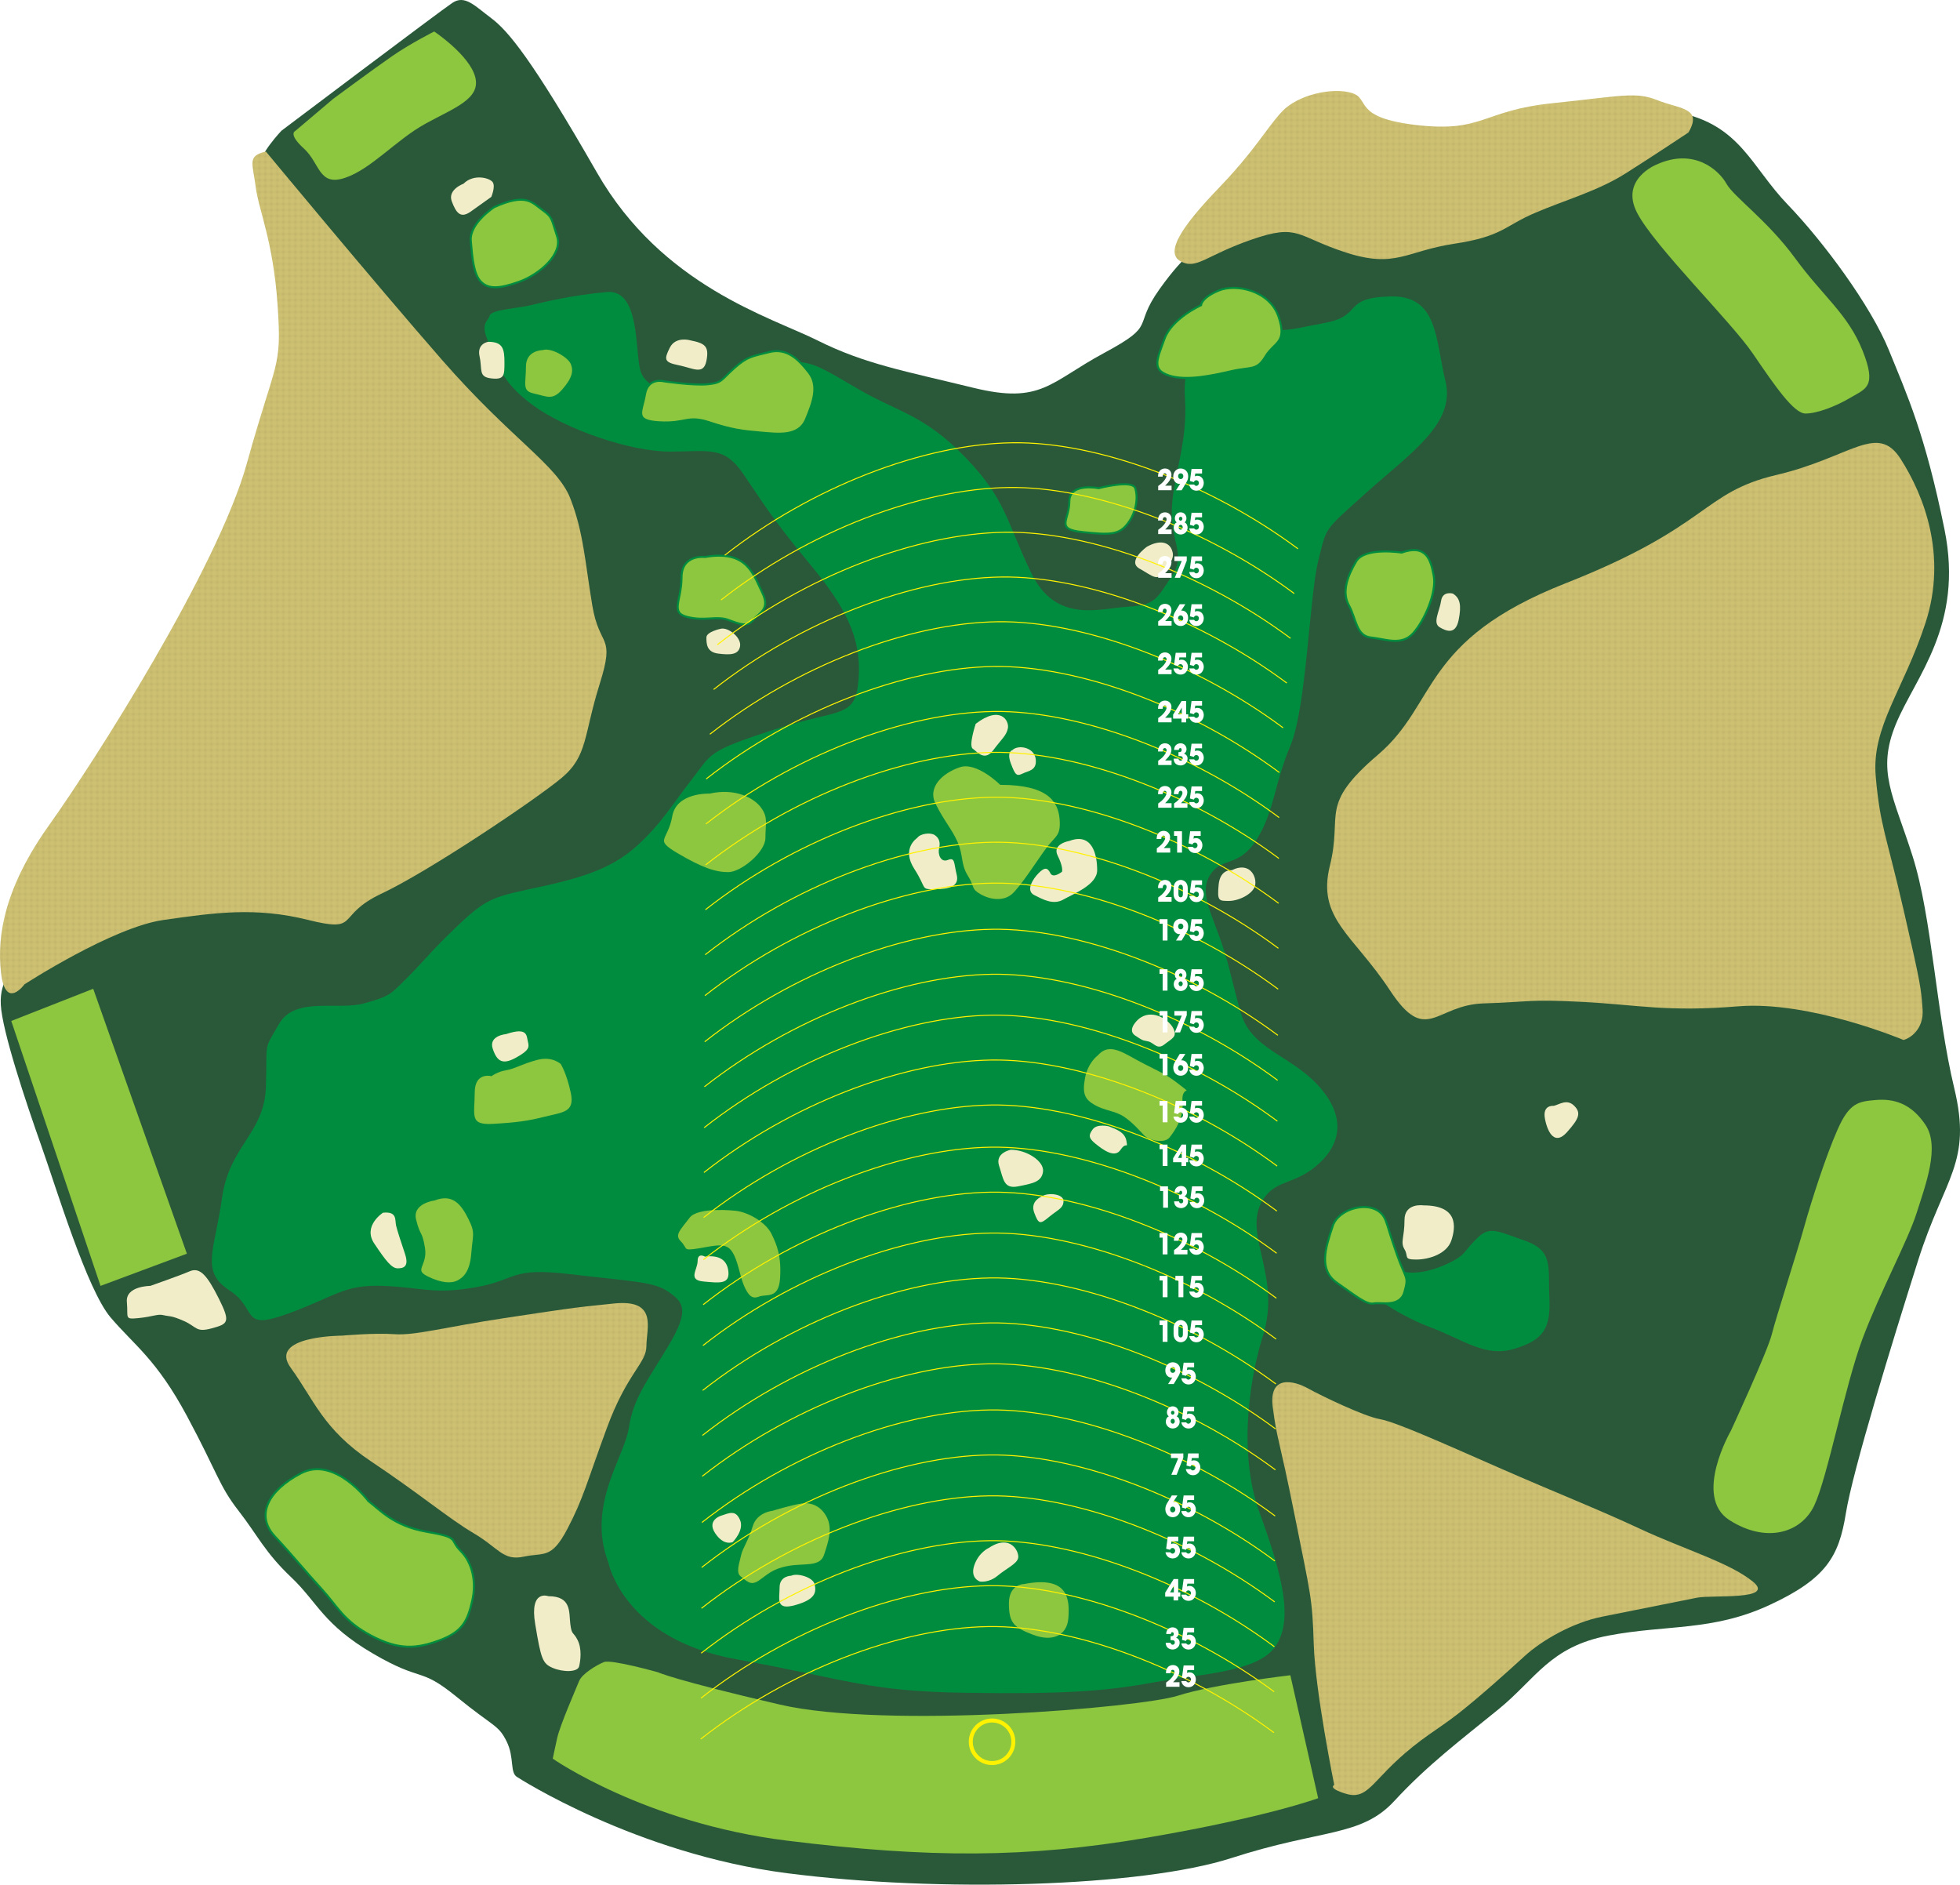
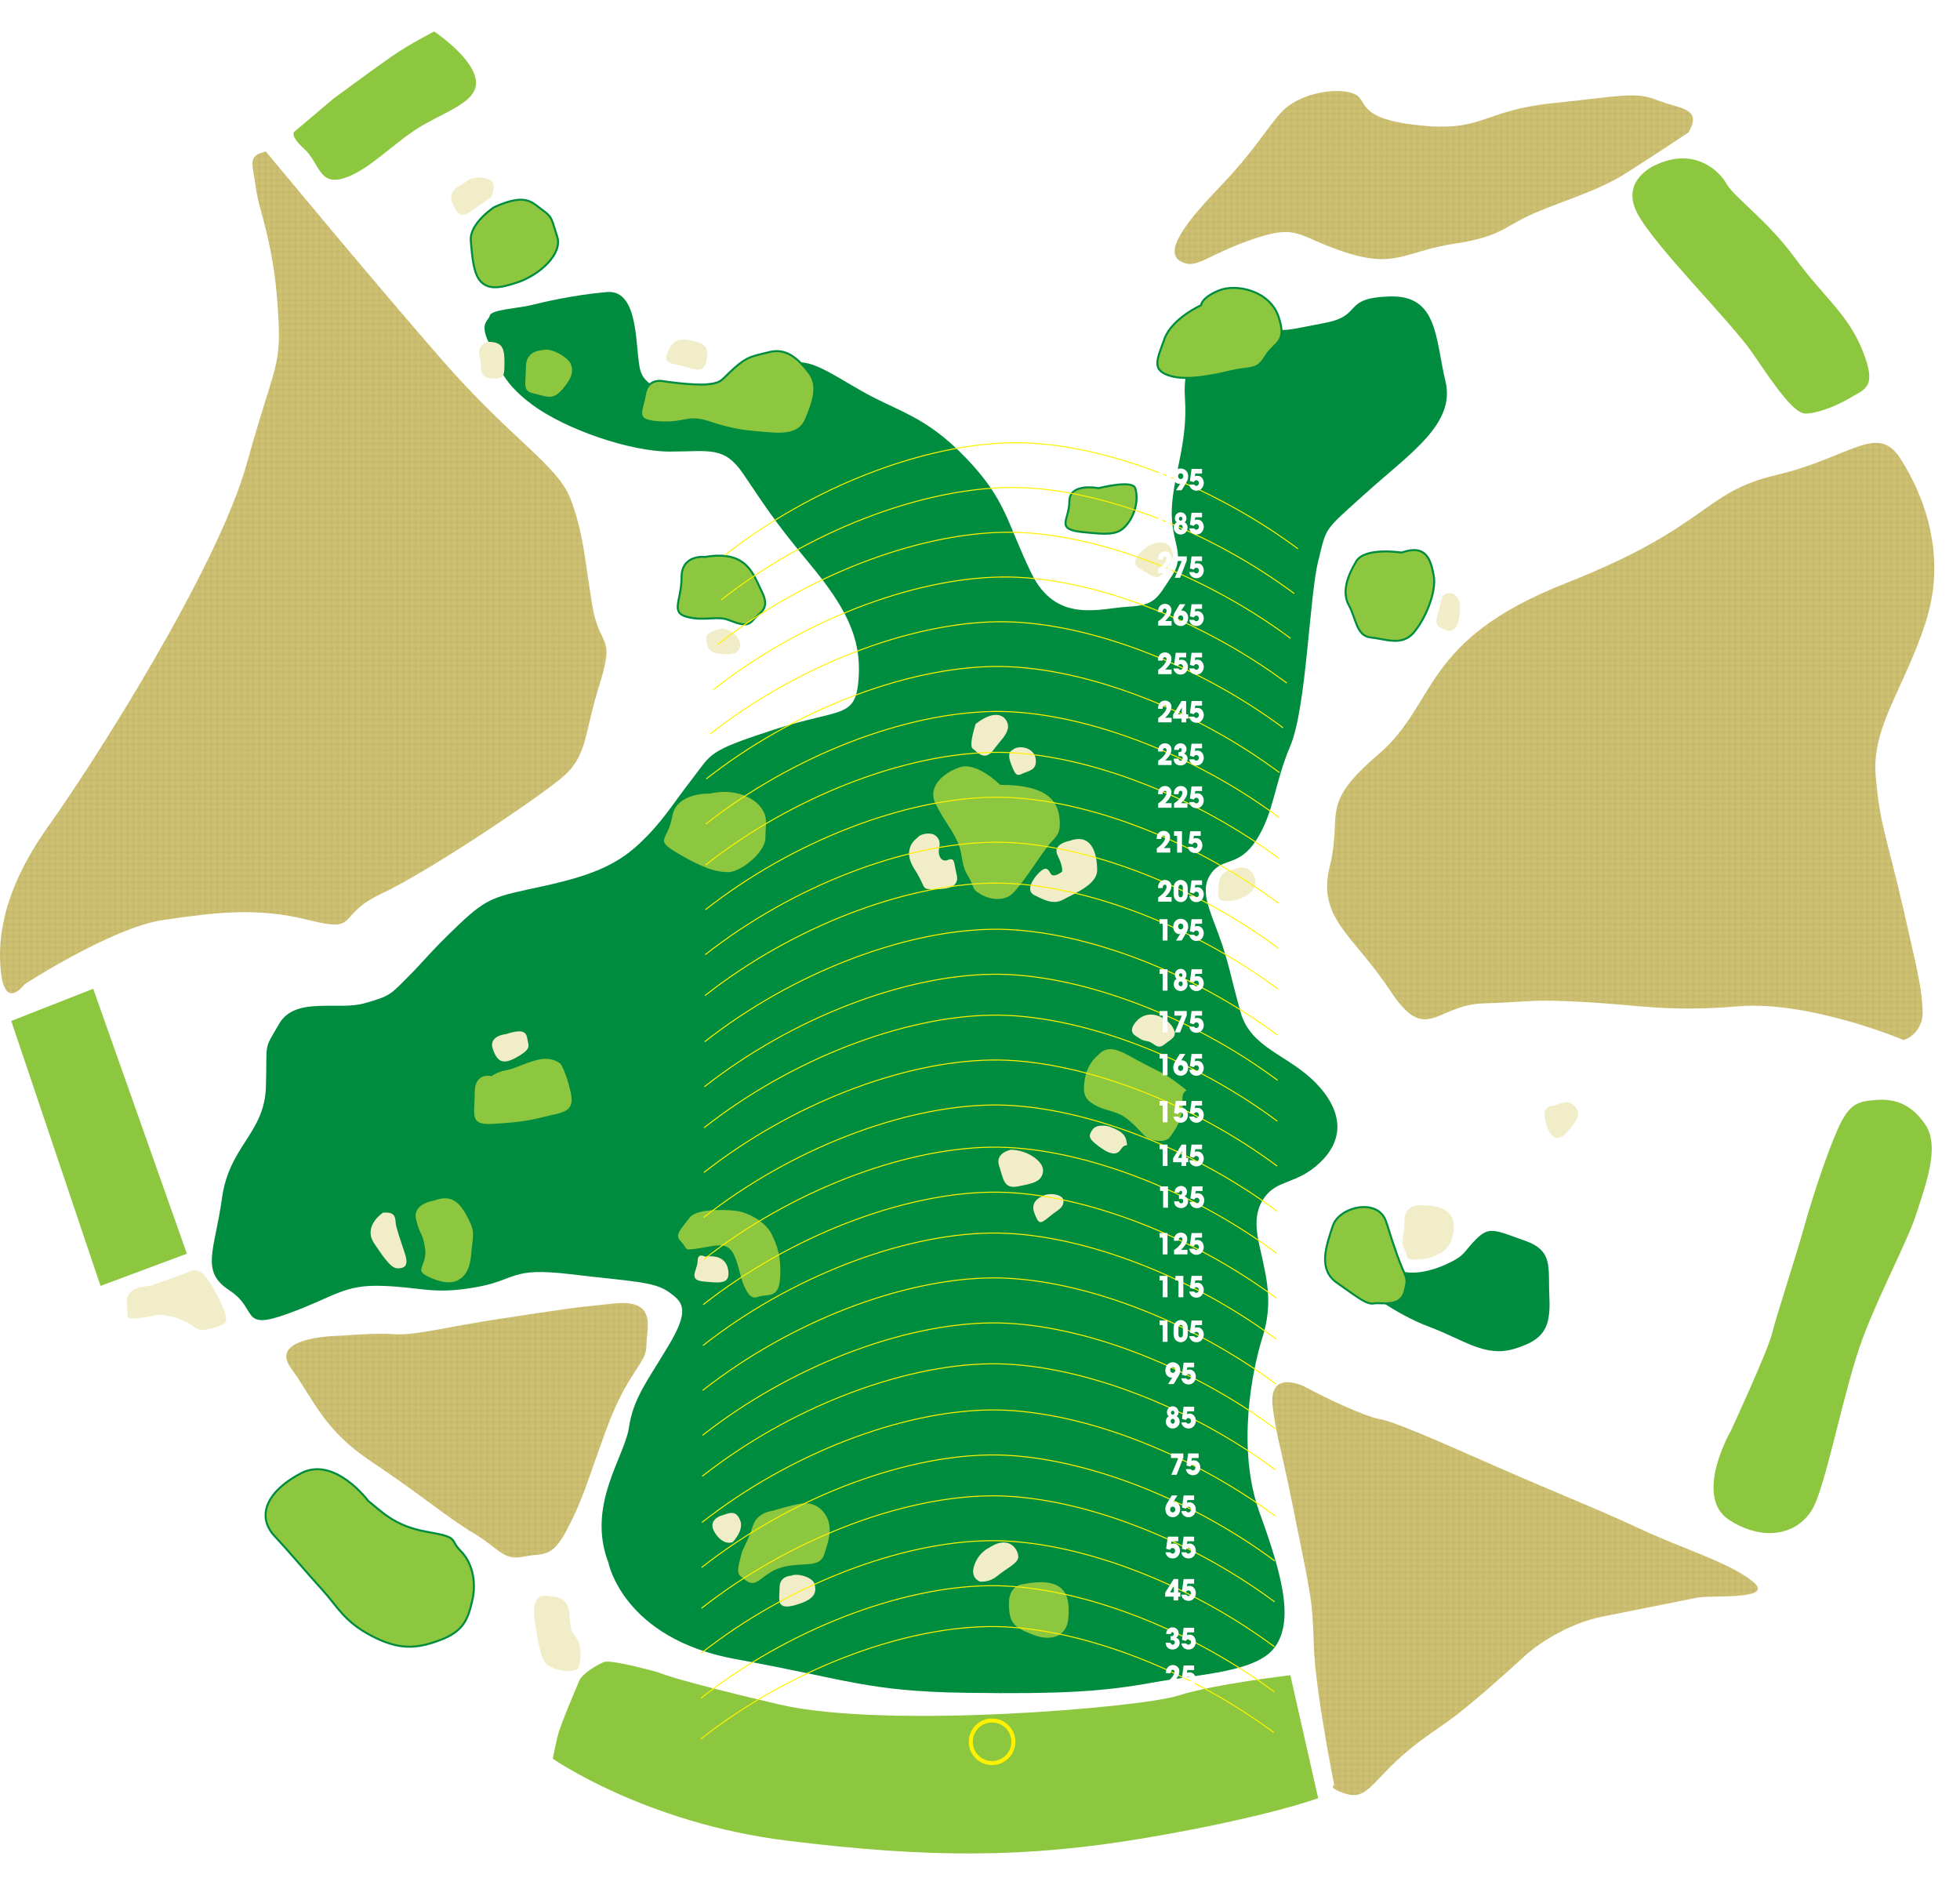
<svg xmlns="http://www.w3.org/2000/svg" xmlns:xlink="http://www.w3.org/1999/xlink" version="1.1" x="0px" y="0px" width="980.009px" height="942.204px" viewBox="0 0 980.009 942.204" style="enable-background:new 0 0 980.009 942.204;" xml:space="preserve">
  <style type="text/css">
	.st0{fill:none;}
	.st1{clip-path:url(#SVGID_2_);fill:none;stroke:#C1B56C;stroke-width:2;stroke-dasharray:2,1;}
	.st2{fill:#2A593A;}
	.st3{fill:#008C3E;}
	.st4{fill:#F2EDC9;}
	.st5{fill:#8DC63F;stroke:#008C3E;}
	.st6{fill:#8DC63F;}
	.st7{fill:url(#NATIVE);}
	.st8{fill:none;stroke:#FFF200;stroke-width:0.5;}
	.st9{fill:none;stroke:#FFF200;stroke-width:2;}
	.st10{fill:#FFFFFF;}
</style>
  <defs>
    <pattern x="-3.83" y="721.509" width="72" height="72" patternUnits="userSpaceOnUse" id="NATIVE" viewBox="0 -72 72 72" style="overflow:visible;">
      <g>
        <rect y="-72" class="st0" width="72" height="72" />
        <g>
          <defs>
            <rect id="SVGID_1_" y="-72" width="72" height="72" />
          </defs>
          <use xlink:href="#SVGID_1_" style="overflow:visible;fill:#D3C574;" />
          <clipPath id="SVGID_2_">
            <use xlink:href="#SVGID_1_" style="overflow:visible;" />
          </clipPath>
          <line class="st1" x1="0.5" y1="-1.5" x2="71.5" y2="-1.5" />
          <line class="st1" x1="0.5" y1="-4.5" x2="71.5" y2="-4.5" />
          <line class="st1" x1="0.5" y1="-7.5" x2="71.5" y2="-7.5" />
          <line class="st1" x1="0.5" y1="-10.5" x2="71.5" y2="-10.5" />
          <line class="st1" x1="0.5" y1="-13.5" x2="71.5" y2="-13.5" />
          <line class="st1" x1="0.5" y1="-16.5" x2="71.5" y2="-16.5" />
          <line class="st1" x1="0.5" y1="-19.5" x2="71.5" y2="-19.5" />
          <line class="st1" x1="0.5" y1="-22.5" x2="71.5" y2="-22.5" />
          <line class="st1" x1="0.5" y1="-25.5" x2="71.5" y2="-25.5" />
          <line class="st1" x1="0.5" y1="-28.5" x2="71.5" y2="-28.5" />
          <line class="st1" x1="0.5" y1="-31.5" x2="71.5" y2="-31.5" />
          <line class="st1" x1="0.5" y1="-34.5" x2="71.5" y2="-34.5" />
          <line class="st1" x1="0.5" y1="-37.5" x2="71.5" y2="-37.5" />
          <line class="st1" x1="0.5" y1="-40.5" x2="71.5" y2="-40.5" />
          <line class="st1" x1="0.5" y1="-43.5" x2="71.5" y2="-43.5" />
          <line class="st1" x1="0.5" y1="-46.5" x2="71.5" y2="-46.5" />
          <line class="st1" x1="0.5" y1="-49.5" x2="71.5" y2="-49.5" />
          <line class="st1" x1="0.5" y1="-52.5" x2="71.5" y2="-52.5" />
          <line class="st1" x1="0.5" y1="-55.5" x2="71.5" y2="-55.5" />
          <line class="st1" x1="0.5" y1="-58.5" x2="71.5" y2="-58.5" />
          <line class="st1" x1="0.5" y1="-61.5" x2="71.5" y2="-61.5" />
          <line class="st1" x1="0.5" y1="-64.5" x2="71.5" y2="-64.5" />
          <line class="st1" x1="0.5" y1="-67.5" x2="71.5" y2="-67.5" />
          <line class="st1" x1="0.5" y1="-70.5" x2="71.5" y2="-70.5" />
        </g>
      </g>
    </pattern>
  </defs>
-   <path class="st2" d="M258.823,888.556c0,0,59.048,38.208,134.769,47.933c75.72,9.726,177.144,6.947,222.299-7.642  c45.154-14.588,64.606-10.42,81.278-28.482s33.345-30.566,52.101-45.849c18.756-15.283,25.703-31.261,54.88-36.818  c29.177-5.557,52.101-2.084,80.583-15.283c28.482-13.199,34.734-24.314,38.208-45.849c3.473-21.535,22.925-84.751,36.124-126.432  c13.199-41.681,27.093-48.628,18.062-86.141c-9.031-37.513-11.115-85.446-20.841-116.012c-9.726-30.566-18.062-42.376-8.336-65.995  s34.039-49.323,24.314-97.256c-9.726-47.933-18.756-67.384-27.787-89.614s-32.65-54.185-50.712-72.942s-23.619-39.597-54.185-45.849  c-30.566-6.252-77.805,22.23-77.805,22.23l-122.959,28.482l-38.902,16.672c0,0-6.252,1.389-20.146,20.84  s-0.695,17.367-27.787,31.955s-31.261,25.703-65.3,17.367c-34.039-8.336-54.185-11.81-77.805-23.619  c-23.619-11.81-77.805-27.093-110.455-84.057s-44.46-70.858-52.796-77.11s-13.199-11.81-19.451-7.642s-85.446,63.911-85.446,63.911  s-11.81,12.504-10.42,17.367c1.389,4.863,21.535,45.849,21.535,45.849L164.346,386.3L7.348,484.945c0,0-7.642,4.168-6.947,17.367  s12.504,48.628,20.146,70.163c7.642,21.535,22.925,72.247,34.734,86.141c11.81,13.894,22.925,20.841,38.208,49.323  c15.283,28.482,15.978,34.734,25.703,47.238c9.726,12.504,13.199,20.841,26.398,33.345c13.199,12.504,15.978,23.619,40.986,38.208  c25.009,14.588,22.925,6.252,41.681,21.535s20.84,13.894,25.009,22.23C257.434,878.83,254.655,886.472,258.823,888.556z" />
  <path class="st3" d="M304.184,781.163c0,0,7.318,38.051,63.662,48.296c56.345,10.245,65.858,16.099,114.885,16.83  s69.516-0.732,93.664-5.122s52.686-5.122,61.467-18.294c8.781-13.172,3.659-34.392-8.049-66.589  c-11.708-32.197-3.659-71.712,1.464-87.81c5.122-16.099,2.195-28.538,0-38.783c-2.195-10.245-5.854-21.221,0.732-30.734  c6.586-9.513,16.099-6.586,27.807-17.562c11.708-10.976,12.44-24.88-1.464-39.515c-13.903-14.635-32.929-17.562-38.051-35.856  c-5.122-18.294-5.854-24.88-10.976-38.783c-5.122-13.903-9.513-22.684-3.659-30.734s13.903-2.927,22.684-16.83  s8.781-27.807,16.83-46.832c8.049-19.026,9.513-74.639,13.903-92.201c4.391-17.562,2.195-14.635,24.148-34.392  s44.637-34.392,39.515-55.613s-3.659-43.173-27.807-42.442s-13.172,9.513-32.197,13.172c-19.026,3.659-16.83,3.659-27.075,3.659  c-10.245,0-35.124,13.903-35.124,13.903s-9.513-1.464-8.049,20.489c1.464,21.953-5.854,38.051-6.586,54.881s7.318,22.684,0,33.661  c-7.318,10.976-8.049,14.635-21.953,15.367c-13.903,0.732-35.856,8.781-48.296-16.83c-12.44-25.611-12.44-36.588-32.929-57.808  c-20.489-21.221-33.661-22.684-52.686-33.661c-19.026-10.976-25.611-16.099-37.319-13.172  c-11.708,2.927-54.881,14.635-54.881,14.635s-14.635-1.464-17.562-10.976c-2.927-9.513,0-40.978-16.83-39.515  s-32.197,5.122-38.051,6.586c-5.854,1.464-19.757,2.195-20.489,5.122c-0.732,2.927-5.122,3.659-0.732,13.172  c4.391,9.513,5.122,19.026,21.953,31.465c16.83,12.44,49.027,23.416,68.785,23.416c19.757,0,27.075-2.927,36.588,10.976  c9.513,13.903,14.635,22.684,32.929,44.637c18.294,21.953,26.343,37.319,24.88,57.808c-1.464,20.489-8.781,14.635-42.442,25.611  s-30.734,11.708-40.978,24.88c-10.245,13.172-14.635,21.221-26.343,32.197s-24.88,16.099-48.296,21.221  c-23.416,5.122-27.075,5.122-41.71,19.026c-14.635,13.903-16.83,17.562-25.611,26.343c-8.781,8.781-8.781,9.513-21.953,13.172  s-34.392-3.659-42.442,10.245c-8.049,13.903-5.854,8.049-6.586,31.465s-18.294,29.27-21.953,55.613  c-3.659,26.343-10.976,36.588,3.659,46.1c14.635,9.513,5.122,20.489,29.27,11.708c24.148-8.781,27.807-14.635,47.564-13.903  s24.88,4.391,46.1,0.732s16.83-10.245,47.564-6.586s41.71,3.659,49.027,8.781c7.318,5.122,10.976,8.781,0,27.075  c-10.976,18.294-17.562,26.343-19.757,40.978S293.207,752.625,304.184,781.163z" />
  <path class="st4" d="M360.528,757.747c0,0-7.318,2.195-2.927,8.781c4.391,6.586,8.781,4.391,8.781,4.391s5.854-5.854,3.659-10.976  C367.846,754.82,364.919,756.283,360.528,757.747z" />
  <path class="st4" d="M395.653,787.749c0,0-5.854,0-5.854,5.854s-2.195,11.708,8.049,8.781c10.245-2.927,10.245-6.586,9.513-10.245  S398.58,786.285,395.653,787.749z" />
  <path class="st5" d="M184.176,750.429c0,0-16.83-22.684-33.661-13.903s-22.684,21.221-13.172,31.465  c9.513,10.245,15.367,17.562,23.416,26.343c8.049,8.781,10.976,16.099,24.88,23.416c13.903,7.318,22.684,6.586,34.392,2.195  s13.903-10.245,16.099-19.757c2.195-9.513,0-19.026-5.854-24.88c-5.854-5.854,0-6.586-16.83-9.513S190.03,754.82,184.176,750.429z" />
  <path class="st4" d="M494.439,773.845c0,0-5.122,2.195-7.318,8.781c-2.195,6.586,2.927,8.049,2.927,8.049s4.391,0.732,8.781-2.927  c4.391-3.659,9.513-5.854,10.245-8.781C509.806,776.041,505.415,766.528,494.439,773.845z" />
  <path class="st4" d="M505.415,574.809c0,0-8.049,1.464-5.854,8.049s2.195,11.708,9.513,10.245c7.318-1.464,11.708-2.195,12.44-7.318  S513.465,574.809,505.415,574.809z" />
  <path class="st4" d="M520.782,598.225c0,0-5.854,2.195-3.659,8.049c2.195,5.854,2.927,5.854,7.318,2.195s7.318-4.391,7.318-8.049  C531.758,596.761,523.709,596.03,520.782,598.225z" />
  <path class="st4" d="M554.443,563.101c0,0-5.854-1.464-8.049,1.464s-2.195,4.391,1.464,7.318s9.513,7.318,12.44,2.927  c2.927-4.391,3.659,0,2.927-4.391S558.102,564.564,554.443,563.101z" />
  <path class="st4" d="M569.078,509.683c0,0-5.854,5.122-1.464,8.049c4.391,2.927,3.659,2.195,6.586,2.927s4.391,4.391,8.049,1.464  c3.659-2.927,6.586-3.659,4.391-8.049S575.664,503.829,569.078,509.683z" />
  <path class="st4" d="M711.77,602.615c0,0-9.513-1.464-9.513,7.318s-2.195,10.976,0,14.635c2.195,3.659-0.732,5.122,5.854,5.122  s15.367-2.927,17.562-9.513C727.868,613.592,729.332,602.615,711.77,602.615z" />
  <path class="st4" d="M776.896,552.856c0,0-5.854-0.732-4.391,6.586s5.122,13.172,10.976,6.586s7.318-9.513,3.659-13.172  C783.481,549.198,779.823,552.125,776.896,552.856z" />
  <path class="st4" d="M615.91,435.044c0,0-5.854-0.732-6.586,7.318c-0.732,8.049,0,8.049,5.122,8.049  c5.122,0,12.44-3.659,13.172-8.049C628.35,437.971,624.691,430.654,615.91,435.044z" />
  <path class="st4" d="M534.685,420.409c0,0-8.781,1.464-5.854,7.318c2.927,5.854,2.195,8.049,2.195,8.049s-4.391,3.659-5.854,0.732  s-2.927-2.927-5.854,0s-6.586,8.781-2.195,10.976c4.391,2.195,9.513,5.122,14.635,2.195s16.83-7.318,16.83-14.635  C548.589,427.727,546.394,416.019,534.685,420.409z" />
  <path class="st4" d="M506.147,375.04c0,0-2.927,0.732-0.732,6.586c2.195,5.854,2.927,6.586,5.854,5.122  c2.927-1.464,7.318-1.464,6.586-7.318C517.123,373.577,509.074,372.113,506.147,375.04z" />
  <path class="st4" d="M487.853,361.869c0,0-3.659,10.976-1.464,12.44c2.195,1.464,5.854,6.586,10.245,0.732  c4.391-5.854,6.586-7.318,7.318-10.976C504.684,360.405,500.293,352.356,487.853,361.869z" />
  <path class="st4" d="M458.583,418.946c0,0-8.049,5.122-1.464,15.367c6.586,10.245,2.927,10.245,10.245,10.245  c7.318,0,12.44-1.464,10.976-7.318c-1.464-5.854-0.732-8.781-4.391-7.318c-3.659,1.464-5.122-2.927-4.391-5.854s0-5.122-2.195-6.586  C465.169,416.019,460.047,416.75,458.583,418.946z" />
  <path class="st4" d="M360.528,314.305c0,0-7.318,1.464-7.318,4.391c0,2.927,0,7.318,5.854,8.049  c5.854,0.732,10.245,0.732,10.976-3.659S364.187,313.573,360.528,314.305z" />
  <path class="st4" d="M573.468,273.327c0,0-10.245,7.318-3.659,10.976c6.586,3.659,8.781,6.586,12.44,1.464s5.122-7.318,3.659-10.976  S580.054,269.668,573.468,273.327z" />
  <path class="st4" d="M726.405,296.743c0,0-5.122-1.464-5.854,3.659c-0.732,5.122-4.391,10.976-0.732,13.172  c3.659,2.195,8.049,3.659,9.513-3.659S730.063,298.938,726.405,296.743z" />
  <path class="st4" d="M345.162,170.15c0,0-7.318-2.195-10.245,3.659c-2.927,5.854-2.927,7.318,4.391,8.781  c7.318,1.464,12.44,5.122,13.903-2.195S352.479,171.613,345.162,170.15z" />
  <path class="st4" d="M244.18,170.882c0,0-5.854,0.732-4.391,7.318s-0.732,10.245,5.854,10.976s6.586-1.464,6.586-8.049  S251.497,170.882,244.18,170.882z" />
  <path class="st4" d="M231.74,91.852c0,0-8.049,2.927-5.854,8.781s4.391,8.781,9.513,5.122c5.122-3.659,10.245-7.318,10.245-7.318  s2.195-5.122,0.732-7.318C244.912,88.925,236.862,86.73,231.74,91.852z" />
  <path class="st4" d="M252.961,517c0,0-8.781,0.732-6.586,7.318c2.195,6.586,5.122,8.049,11.708,4.391  c6.586-3.659,6.586-5.122,5.854-8.049S263.937,513.342,252.961,517z" />
  <path class="st4" d="M191.494,606.274c0,0-10.245,6.586-4.391,15.367c5.854,8.781,8.781,12.44,11.708,12.44  c2.927,0,5.854-0.732,3.659-7.318c-2.195-6.586-3.659-10.976-4.391-13.903C197.348,609.933,198.811,605.542,191.494,606.274z" />
  <path class="st4" d="M75.145,642.862c0,0-12.44,0-11.708,8.049c0.732,8.049-1.464,8.781,5.854,8.049s9.513-2.195,12.44-1.464  s3.659,0,10.245,2.927s5.854,5.854,13.903,3.659s9.513-2.927,3.659-14.635c-5.854-11.708-9.513-16.099-14.635-13.903  C89.78,637.74,75.145,642.862,75.145,642.862z" />
  <path class="st4" d="M274.182,797.993c0,0-9.513-3.659-6.586,13.903c2.927,17.562,3.659,19.757,8.781,21.953  s12.44,2.195,13.172-0.732s1.464-8.781-0.732-13.172s-2.927-2.195-3.659-8.049S285.89,797.993,274.182,797.993z" />
  <path class="st5" d="M512.001,791.408c0,0-8.049,0-8.049,10.245c0,10.245,2.927,12.44,12.44,16.099  c9.513,3.659,17.562,0.732,18.294-8.781C535.417,799.457,534.685,787.017,512.001,791.408z" />
  <path class="st5" d="M386.14,754.82c0,0-8.049,0.732-10.245,8.049s-5.122,10.976-5.854,14.635c-0.732,3.659-2.927,8.781,0,10.976  c2.927,2.195,5.122,5.122,9.513,2.195c4.391-2.927,6.586-5.854,14.635-7.318c8.049-1.464,16.099,0.732,18.294-5.854  c2.195-6.586,4.391-13.172,1.464-19.026s-8.049-8.049-13.172-7.318C395.653,751.893,386.14,754.82,386.14,754.82z" />
  <path class="st5" d="M367.846,604.811c0,0-19.026-2.195-23.416,3.659c-4.391,5.854-8.049,8.781-4.391,12.44s0.732,5.122,9.513,3.659  c8.781-1.464,13.172-2.927,16.099,1.464c2.927,4.391,3.659,11.708,5.854,16.83c2.195,5.122,4.391,7.318,8.049,5.854  s10.245,1.464,10.976-9.513s-1.464-16.83-4.391-22.684C383.213,610.665,374.432,605.542,367.846,604.811z" />
  <path class="st4" d="M352.479,628.227c0,0-3.659-2.195-3.659,2.195s-5.122,9.513,2.927,10.245s13.172,1.464,12.44-5.122  S358.333,627.495,352.479,628.227z" />
  <path class="st5" d="M548.589,527.245c0,0-5.122,3.659-6.586,11.708c-1.464,8.049,0,10.976,5.122,13.903s10.245,2.927,14.635,5.854  s8.049,7.318,10.245,9.513s10.245,4.391,13.172,0.732s7.318-10.245,6.586-18.294c-0.732-8.049,5.854-2.927-0.732-8.049  c-6.586-5.122-8.049-5.854-18.294-10.976C562.492,526.513,555.175,519.927,548.589,527.245z" />
  <path class="st5" d="M217.105,599.688c0,0-11.708,1.464-9.513,10.245s2.927,5.122,4.391,13.903  c1.464,8.781-5.854,10.976,1.464,14.635s12.44,3.659,15.367,2.195c2.927-1.464,6.586-4.391,7.318-13.903  c0.732-9.513,2.195-10.245-1.464-17.562C231.008,601.884,226.618,596.03,217.105,599.688z" />
  <path class="st5" d="M245.643,537.49c0,0-8.781-2.195-8.781,8.781c0,10.976-2.927,16.83,9.513,16.099  c12.44-0.732,17.562-1.464,26.343-3.659c8.781-2.195,15.367-2.195,13.172-12.44c-2.195-10.245-5.122-14.635-5.122-14.635  s-4.391-4.391-12.44-2.195c-8.049,2.195-10.976,4.391-15.367,5.122S245.643,537.49,245.643,537.49z" />
  <path class="st5" d="M354.674,396.261c0,0-16.83-0.732-19.026,11.708s-9.513,11.708,2.927,19.026  c12.44,7.318,19.026,9.513,25.611,9.513c6.586,0,19.026-10.245,19.026-17.562c0-7.318,1.464-10.245-2.195-15.367  C377.359,398.457,367.846,393.334,354.674,396.261z" />
  <path class="st5" d="M500.293,391.871c0,0-11.708-11.708-20.489-8.781s-16.83,10.245-12.44,19.026  c4.391,8.781,8.049,12.44,10.976,19.026c2.927,6.586,1.464,10.976,5.122,16.83c3.659,5.854,1.464,6.586,6.586,9.513  s11.708,3.659,16.099,0c4.391-3.659,13.172-17.562,17.562-23.416s7.318-5.854,6.586-14.635S524.441,391.871,500.293,391.871z" />
  <path class="st5" d="M352.479,278.449c0,0-11.708-1.464-11.708,10.245s-5.854,17.562,2.927,19.757  c8.781,2.195,14.635-0.732,20.489,1.464c5.854,2.195,9.513,3.659,12.44,0s8.781-5.122,4.391-13.903  C376.627,287.23,373.7,274.79,352.479,278.449z" />
  <path class="st5" d="M247.107,103.56c0,0-12.44,8.049-11.708,16.83c0.732,8.781,1.464,16.83,5.122,20.489  c3.659,3.659,8.781,3.659,19.026,0c10.245-3.659,21.953-13.903,19.026-22.684s-2.195-9.513-7.318-13.172  C266.132,101.365,263.205,96.243,247.107,103.56z" />
  <path class="st5" d="M271.255,174.54c0,0-8.781,0-8.781,8.781c0,8.781-2.195,12.44,4.391,13.903  c6.586,1.464,9.513,3.659,14.635-2.195c5.122-5.854,5.854-9.513,4.391-13.172C284.426,178.199,275.645,173.077,271.255,174.54z" />
  <path class="st5" d="M331.99,190.639c0,0-8.049-2.195-9.513,6.586s-5.854,13.172,7.318,13.903s13.903-3.659,24.88,0  c10.976,3.659,16.83,4.391,25.611,5.122c8.781,0.732,19.026,2.195,22.684-6.586s6.586-16.83,1.464-23.416  c-5.122-6.586-10.976-12.44-19.757-10.245c-8.781,2.195-10.976,2.195-17.562,8.049c-6.586,5.854-5.854,7.318-13.172,8.049  C346.625,192.834,331.99,190.639,331.99,190.639z" />
  <path class="st5" d="M549.321,244.057c0,0-14.635-2.927-14.635,6.586c0,9.513-7.318,13.903,6.586,15.367  c13.903,1.464,18.294,1.464,22.684-4.391c4.391-5.854,5.122-13.172,3.659-17.562C566.151,239.666,549.321,244.057,549.321,244.057z" />
  <path class="st5" d="M600.543,152.588c0,0-14.635,6.586-18.294,16.83c-3.659,10.245-6.586,15.367,2.195,18.294  c8.781,2.927,21.953,0,31.465-2.195c9.513-2.195,12.44,0,16.83-7.318s10.976-6.586,6.586-19.757  c-4.391-13.172-21.221-16.83-30.002-13.172C600.543,148.929,600.543,152.588,600.543,152.588z" />
  <path class="st5" d="M700.793,276.254c0,0-18.294-2.927-22.684,4.391c-4.391,7.318-7.318,15.367-3.659,21.953  c3.659,6.586,3.659,15.367,10.976,16.099c7.318,0.732,15.367,4.391,21.221-2.195c5.854-6.586,11.708-20.489,10.245-28.538  C715.428,279.913,713.233,271.863,700.793,276.254z" />
  <path class="st6" d="M329.063,836.044c0,0-23.416-6.586-27.075-5.122s-10.976,5.854-12.44,9.513s-9.513,21.953-10.976,28.538  s-2.195,10.245-2.195,10.245s46.1,32.197,117.08,40.978c70.98,8.781,120.007,8.781,180.011-1.464  c60.004-10.245,85.615-19.757,85.615-19.757l-13.903-61.467c0,0-38.051,4.391-56.345,10.245  c-18.294,5.854-145.619,16.83-199.037,4.391C336.381,839.703,329.063,836.044,329.063,836.044z" />
  <path class="st6" d="M865.438,715.305c0,0-19.026,32.929-0.732,44.637c18.294,11.708,35.856,6.586,42.442-7.318  c6.586-13.903,15.367-60.004,24.148-83.42s22.684-49.027,27.075-62.931c4.391-13.903,11.708-32.929,4.391-43.905  c-7.318-10.976-16.099-13.172-24.88-12.44c-8.781,0.732-13.172,1.464-19.026,14.635c-5.854,13.172-13.172,35.856-16.83,49.027  c-3.659,13.172-13.903,44.637-16.099,53.418C883.731,675.791,865.438,715.305,865.438,715.305z" />
  <path class="st3" d="M681.768,644.325c0,0,15.367,12.44,32.929,19.026c17.562,6.586,27.807,15.367,42.442,10.976  c14.635-4.391,18.294-10.245,17.562-25.611c-0.732-15.367,2.195-23.416-12.44-28.538c-14.635-5.122-17.562-7.318-24.148-0.732  c-6.586,6.586-5.122,8.049-14.635,12.44c-9.513,4.391-17.562,5.122-22.684,3.659s-8.049-2.195-8.049-2.195L681.768,644.325z" />
  <path class="st5" d="M679.413,603.638c-5.741,0.836-11.392,4.359-13.013,9.222c-3.659,10.976-7.318,21.953,2.195,28.538  c9.513,6.586,14.635,10.976,18.294,10.245s13.172,2.195,15.367-5.854c2.195-8.049,0.732-5.854-3.659-18.294  c-4.387-12.43-4.391-13.901-5.851-17.553C690.583,604.528,684.956,602.831,679.413,603.638z" />
  <path class="st6" d="M828.118,82.34c0,0-18.294,7.318-9.513,24.148c8.781,16.83,46.832,54.15,57.808,70.248  c10.976,16.099,20.489,30.002,26.343,30.002s15.367-3.659,22.684-8.049c7.318-4.391,13.172-5.122,5.854-23.416  s-19.757-27.075-33.661-46.1c-13.903-19.026-30.734-30.734-34.392-37.319C859.583,85.267,847.144,73.559,828.118,82.34z" />
  <path class="st6" d="M166.614,49.411l-19.026,16.099c0,0-3.659,1.464,4.391,8.781s7.318,19.026,20.489,14.635  c13.172-4.391,25.611-19.026,40.246-27.075s27.807-12.44,24.88-23.416c-2.927-10.976-20.489-22.684-20.489-22.684  s-11.708,5.854-21.221,12.44C186.371,34.776,166.614,49.411,166.614,49.411z" />
  <polygon class="st6" points="5.629,510.415 50.266,642.862 93.439,626.763 46.607,494.316 " />
  <path class="st7" d="M171.005,667.741c0,0-37.319,0-25.611,16.099c11.708,16.099,16.099,30.734,40.246,46.832  c24.148,16.099,38.783,28.538,51.223,35.856s14.635,13.903,24.88,11.708c10.245-2.195,13.903,1.464,21.953-13.903  c8.049-15.367,9.513-22.684,19.757-50.491s19.757-32.197,19.757-40.978c0-8.781,5.854-23.416-16.099-21.221  c-21.953,2.195-25.611,2.927-54.881,7.318s-44.637,8.781-54.881,8.049C187.103,666.278,171.005,667.741,171.005,667.741z" />
  <path class="st7" d="M667.133,892.389c0,0-3.659,1.464,5.854,4.391c9.513,2.927,12.44-4.391,24.88-16.099  c12.44-11.708,21.221-16.099,31.465-24.148c10.245-8.049,24.148-20.489,32.929-28.538c8.781-8.049,24.148-16.83,38.783-19.757  c14.635-2.927,40.246-8.049,47.564-9.513c7.318-1.464,39.515,1.464,27.807-8.049c-11.708-9.513-34.392-16.099-56.345-26.343  c-21.953-10.245-40.978-17.562-70.98-30.734c-30.002-13.172-51.223-22.684-59.272-24.148c-8.049-1.464-29.27-11.708-35.856-15.367  s-19.757-7.318-17.562,9.513c2.195,16.83,2.927,13.903,10.976,54.15c8.049,40.246,8.781,40.978,9.513,64.394  S667.133,892.389,667.133,892.389z" />
  <path class="st7" d="M951.784,519.927c0,0-46.832-19.757-82.688-16.83c-35.856,2.927-49.759-0.732-77.566-2.195  c-27.807-1.464-25.611,0-49.759,0.732c-24.148,0.732-28.538,21.221-46.832-6.586c-18.294-27.807-36.588-35.856-30.002-62.199  c6.586-26.343-5.854-30.002,24.148-55.613c30.002-25.611,21.221-57.077,93.664-85.615c72.443-28.538,68.053-45.369,105.372-54.15  c37.319-8.781,50.491-26.343,62.199-8.049c11.708,18.294,23.416,48.296,12.44,81.956c-10.976,33.661-27.075,51.954-24.88,76.834  s5.122,28.538,13.903,66.589c8.781,38.051,8.781,39.515,9.513,49.759C962.029,514.805,954.711,519.196,951.784,519.927z" />
  <path class="st7" d="M844.217,66.241c0,0-17.562,11.708-31.465,20.489c-13.903,8.781-30.002,13.172-45.369,19.757  c-15.367,6.586-16.099,11.708-40.246,15.367s-29.27,12.44-54.15,4.391s-23.416-14.635-46.832-6.586s-27.807,15.367-35.856,10.976  c-8.049-4.391,0.732-17.562,19.026-36.588s23.416-29.27,31.465-38.051c8.049-8.781,25.611-12.44,35.124-9.513  c9.513,2.927,0,12.44,32.929,16.099s32.197-7.318,67.321-10.976c35.124-3.659,41.71-5.854,52.686-1.464  C839.826,54.533,851.534,53.801,844.217,66.241z" />
  <path class="st7" d="M132.954,75.754c0,0,52.686,63.662,87.81,103.909s57.808,52.686,64.394,69.516  c6.586,16.83,7.318,31.465,10.976,53.418c3.659,21.953,11.708,13.903,3.659,39.515c-8.049,25.611-5.854,35.856-19.026,46.832  s-66.589,46.832-90.006,57.808s-10.245,19.757-36.588,13.172c-26.343-6.586-46.832-3.659-72.443,0s-69.516,32.197-69.516,32.197  s-9.513,13.172-11.708-5.854c-2.195-19.026,2.195-43.173,24.148-73.907s84.152-128.057,98.787-180.743s17.562-46.832,15.367-79.029  s-9.513-47.564-10.976-59.272S123.441,77.949,132.954,75.754z" />
  <g>
    <path class="st8" d="M350.349,869.422c43.912-34.497,99.646-55.591,143.785-56.237c42.197-0.618,98.617,20.131,142.833,53.018" />
    <path class="st8" d="M350.594,826.487c43.912-34.497,99.646-55.591,143.785-56.237c42.197-0.618,98.617,20.131,142.833,53.018" />
    <path class="st8" d="M350.466,848.983c43.912-34.497,99.646-55.591,143.785-56.237c42.197-0.618,98.617,20.131,142.833,53.018" />
    <path class="st8" d="M350.721,804.057c43.912-34.497,99.646-55.591,143.785-56.237c42.197-0.618,98.617,20.131,142.833,53.018" />
    <path class="st8" d="M350.966,761.122c43.912-34.497,99.646-55.591,143.785-56.237c42.197-0.618,98.617,20.131,142.833,53.018" />
    <path class="st8" d="M350.838,783.618c43.912-34.497,99.646-55.591,143.785-56.237c42.197-0.618,98.617,20.131,142.833,53.018" />
    <path class="st8" d="M351.097,738.052c43.912-34.497,99.646-55.591,143.785-56.237c42.197-0.618,98.617,20.131,142.833,53.018" />
    <path class="st8" d="M351.342,695.116c43.912-34.497,99.646-55.591,143.785-56.237c42.197-0.618,98.617,20.131,142.833,53.018" />
    <path class="st8" d="M351.214,717.613c43.912-34.497,99.646-55.591,143.785-56.237c42.197-0.618,98.617,20.131,142.833,53.018" />
    <path class="st8" d="M351.469,672.687c43.912-34.497,99.646-55.591,143.785-56.237c42.197-0.618,98.617,20.131,142.833,53.018" />
    <path class="st8" d="M351.714,629.751c43.912-34.497,99.646-55.591,143.785-56.237c42.197-0.618,98.617,20.131,142.833,53.018" />
    <path class="st8" d="M351.586,652.248c43.912-34.497,99.646-55.591,143.785-56.237c42.197-0.618,98.617,20.131,142.833,53.018" />
    <path class="st8" d="M351.962,586.174c43.912-34.497,99.646-55.591,143.785-56.237c42.197-0.618,98.617,20.131,142.833,53.018" />
    <path class="st8" d="M351.834,608.671c43.912-34.497,99.646-55.591,143.785-56.237c42.197-0.618,98.617,20.131,142.833,53.018" />
    <path class="st8" d="M352.089,563.745c43.912-34.497,99.646-55.591,143.785-56.237c42.197-0.618,98.617,20.131,142.833,53.018" />
    <path class="st8" d="M352.334,520.809c43.912-34.497,99.646-55.591,143.785-56.237c42.197-0.618,98.617,20.131,142.833,53.018" />
    <path class="st8" d="M352.206,543.306c43.912-34.497,99.646-55.591,143.785-56.237c42.197-0.618,98.617,20.131,142.833,53.018" />
    <path class="st8" d="M352.465,497.739c43.912-34.497,99.646-55.591,143.785-56.237c42.197-0.618,98.617,20.131,142.833,53.018" />
    <path class="st8" d="M352.709,454.803c43.912-34.497,99.646-55.591,143.785-56.237c42.197-0.618,98.617,20.131,142.833,53.018" />
    <path class="st8" d="M352.581,477.3c43.912-34.497,99.646-55.591,143.785-56.237c42.197-0.618,98.617,20.131,142.833,53.018" />
    <path class="st8" d="M352.837,432.374c43.912-34.497,99.646-55.591,143.785-56.237c42.197-0.618,98.617,20.131,142.833,53.018" />
    <path class="st8" d="M353.081,389.438c43.912-34.497,99.646-55.591,143.785-56.237c42.197-0.618,98.617,20.131,142.833,53.018" />
    <path class="st8" d="M354.941,367.068c43.912-34.497,99.646-55.591,143.785-56.237c42.197-0.618,98.617,20.131,142.833,53.018" />
    <path class="st8" d="M356.8,344.698c43.912-34.497,99.646-55.591,143.785-56.237c42.197-0.618,98.617,20.131,142.833,53.018" />
    <path class="st8" d="M358.659,322.328c43.912-34.497,99.646-55.591,143.785-56.237c42.197-0.618,98.617,20.131,142.833,53.018" />
    <path class="st8" d="M360.519,299.958c43.912-34.497,99.646-55.591,143.785-56.237c42.197-0.618,98.617,20.131,142.833,53.018" />
    <path class="st8" d="M362.378,277.588c43.912-34.497,99.646-55.591,143.785-56.237c42.197-0.618,98.617,20.131,142.833,53.018" />
    <path class="st8" d="M352.953,411.935c43.912-34.497,99.646-55.591,143.785-56.237c42.197-0.618,98.617,20.131,142.833,53.018" />
    <circle class="st9" cx="496.035" cy="870.773" r="10.642" />
  </g>
  <g>
    <g>
      <path class="st10" d="M589.758,840.995v2.293h-6.698v-2.12c1.193-0.88,2.002-1.471,2.9-2.596c0.295-0.375,1.308-1.644,1.308-2.726    c0-0.433-0.218-1.039-0.898-1.039c-0.95,0-1.052,1.067-1.09,1.688h-2.31c0.026-0.692,0.052-1.572,0.565-2.452    c0.808-1.414,2.233-1.63,2.925-1.63c2.117,0,3.233,1.587,3.233,3.101c0,2.265-1.655,3.995-3.156,5.481H589.758z" />
      <path class="st10" d="M591.821,832.615h5.247v2.293h-3.388l-0.205,1.457c0.257-0.159,0.539-0.317,1.283-0.317    c2.246,0,3.169,2.106,3.169,3.577c0,1.63-1.09,3.88-3.643,3.88c-2.04,0-3.336-1.385-3.618-3.072h2.438    c0.218,0.332,0.462,0.505,0.667,0.577c0.206,0.087,0.373,0.087,0.449,0.087c0.693,0,1.284-0.635,1.284-1.414    c0-0.692-0.449-1.399-1.296-1.399c-0.475,0-0.962,0.202-1.245,0.923L591,838.658L591.821,832.615z" />
    </g>
    <g>
      <path class="st10" d="M585.281,821.262c0.05,0.245,0.217,0.981,1.09,0.995c0.706,0,1.04-0.519,1.04-1.197    c0-1.01-0.924-1.082-1.27-1.082h-0.859v-2.005h0.41c0.218,0,1.193,0,1.193-1.067c0-0.462-0.193-0.938-0.667-0.938    c-0.706,0-0.732,0.664-0.745,0.923h-2.386c0.038-2.553,1.95-3.318,3.246-3.318c1.847,0,2.977,1.414,2.977,2.914    c0,1.471-0.911,2.019-1.258,2.236c1.783,0.678,1.783,2.221,1.783,2.582c0,1.861-1.603,3.346-3.515,3.346    c-1.103,0-2.348-0.476-2.963-1.5c-0.423-0.692-0.488-1.5-0.526-1.89H585.281z" />
      <path class="st10" d="M591.821,813.776h5.247v2.293h-3.388l-0.205,1.457c0.257-0.159,0.539-0.317,1.283-0.317    c2.246,0,3.169,2.106,3.169,3.577c0,1.63-1.09,3.88-3.643,3.88c-2.04,0-3.336-1.385-3.618-3.072h2.438    c0.218,0.332,0.462,0.505,0.667,0.577c0.206,0.086,0.373,0.086,0.449,0.086c0.693,0,1.284-0.635,1.284-1.414    c0-0.692-0.449-1.399-1.296-1.399c-0.475,0-0.962,0.202-1.245,0.923L591,819.82L591.821,813.776z" />
    </g>
    <g>
      <path class="st10" d="M582.599,798.224v-1.99l4.247-6.808h2.258v6.664h1.052v2.135h-1.052v1.875h-2.322v-1.875H582.599z     M586.935,796.089v-3.346h-0.026l-1.873,3.346H586.935z" />
      <path class="st10" d="M591.821,789.425h5.247v2.293h-3.388l-0.205,1.457c0.257-0.159,0.539-0.317,1.283-0.317    c2.246,0,3.169,2.106,3.169,3.577c0,1.63-1.09,3.88-3.643,3.88c-2.04,0-3.336-1.385-3.618-3.072h2.438    c0.218,0.332,0.462,0.505,0.667,0.577c0.206,0.087,0.373,0.087,0.449,0.087c0.693,0,1.284-0.635,1.284-1.414    c0-0.692-0.449-1.399-1.296-1.399c-0.475,0-0.962,0.202-1.245,0.923L591,795.469L591.821,789.425z" />
    </g>
    <g>
      <path class="st10" d="M583.895,768.23h5.247v2.293h-3.388l-0.205,1.457c0.257-0.159,0.539-0.317,1.283-0.317    c2.246,0,3.169,2.106,3.169,3.577c0,1.63-1.09,3.88-3.643,3.88c-2.04,0-3.336-1.385-3.618-3.072h2.438    c0.218,0.332,0.462,0.505,0.667,0.577c0.206,0.087,0.373,0.087,0.449,0.087c0.693,0,1.284-0.635,1.284-1.414    c0-0.692-0.449-1.399-1.296-1.399c-0.475,0-0.962,0.202-1.245,0.923l-1.963-0.548L583.895,768.23z" />
      <path class="st10" d="M591.821,768.23h5.247v2.293h-3.388l-0.205,1.457c0.257-0.159,0.539-0.317,1.283-0.317    c2.246,0,3.169,2.106,3.169,3.577c0,1.63-1.09,3.88-3.643,3.88c-2.04,0-3.336-1.385-3.618-3.072h2.438    c0.218,0.332,0.462,0.505,0.667,0.577c0.206,0.087,0.373,0.087,0.449,0.087c0.693,0,1.284-0.635,1.284-1.414    c0-0.692-0.449-1.399-1.296-1.399c-0.475,0-0.962,0.202-1.245,0.923L591,774.273L591.821,768.23z" />
    </g>
    <g>
      <path class="st10" d="M586.627,750.842l0.026,0.029c0.115-0.058,0.282-0.058,0.462-0.058c1.386,0,2.99,1.197,2.99,3.62    c0,2.438-1.68,4.068-3.682,4.068c-1.193,0-2.297-0.49-2.938-1.442c-0.603-0.764-0.808-1.861-0.808-2.683    c0-1.082,0.398-2.034,0.872-2.856l2.361-3.894h2.81L586.627,750.842z M586.345,756.107c0.718,0,1.334-0.591,1.334-1.442    c0-0.692-0.462-1.457-1.334-1.457c-0.77,0-1.283,0.664-1.283,1.414C585.062,755.617,585.755,756.107,586.345,756.107z" />
      <path class="st10" d="M591.821,747.626h5.247v2.293h-3.388l-0.205,1.457c0.257-0.159,0.539-0.317,1.283-0.317    c2.246,0,3.169,2.106,3.169,3.577c0,1.63-1.09,3.88-3.643,3.88c-2.04,0-3.336-1.385-3.618-3.072h2.438    c0.218,0.332,0.462,0.505,0.667,0.577c0.206,0.087,0.373,0.087,0.449,0.087c0.693,0,1.284-0.635,1.284-1.414    c0-0.692-0.449-1.399-1.296-1.399c-0.475,0-0.962,0.202-1.245,0.923L591,753.669L591.821,747.626z" />
    </g>
    <g>
      <path class="st10" d="M591.668,726.63v2.091l-3.336,8.582h-2.668l3.503-8.38h-3.683v-2.293H591.668z" />
      <path class="st10" d="M594.065,726.63h5.247v2.293h-3.388l-0.205,1.457c0.257-0.159,0.539-0.317,1.283-0.317    c2.246,0,3.169,2.106,3.169,3.577c0,1.63-1.09,3.88-3.643,3.88c-2.04,0-3.336-1.385-3.618-3.072h2.438    c0.218,0.332,0.462,0.505,0.667,0.577c0.206,0.087,0.373,0.087,0.449,0.087c0.693,0,1.284-0.635,1.284-1.414    c0-0.692-0.449-1.399-1.296-1.399c-0.475,0-0.962,0.202-1.245,0.923l-1.963-0.548L594.065,726.63z" />
    </g>
    <g>
      <path class="st10" d="M589.835,710.774c0,1.817-1.462,3.375-3.451,3.375c-1.988,0-3.476-1.558-3.476-3.375    c0-0.404,0.064-2.005,1.488-2.697c-0.308-0.274-0.923-0.837-0.923-2.005c0-1.543,1.064-3,2.899-3c1.886,0,2.899,1.529,2.899,2.971    c0,1.197-0.628,1.76-0.923,2.034C589.745,708.74,589.835,710.312,589.835,710.774z M586.409,711.755    c0.616,0,1.001-0.649,1.001-1.212c0-0.577-0.372-1.226-1.04-1.226c-0.539,0-1.04,0.447-1.04,1.212    C585.331,711.178,585.742,711.755,586.409,711.755z M586.358,707.24c0.448,0,0.885-0.404,0.885-1.01    c0-0.548-0.423-0.952-0.86-0.952c-0.448,0-0.885,0.389-0.885,0.981C585.498,706.995,586.025,707.24,586.358,707.24z" />
      <path class="st10" d="M591.821,703.273h5.247v2.293h-3.388l-0.205,1.457c0.257-0.159,0.539-0.317,1.283-0.317    c2.246,0,3.169,2.106,3.169,3.577c0,1.63-1.09,3.88-3.643,3.88c-2.04,0-3.336-1.385-3.618-3.072h2.438    c0.218,0.332,0.462,0.505,0.667,0.577c0.206,0.087,0.373,0.087,0.449,0.087c0.693,0,1.284-0.635,1.284-1.414    c0-0.692-0.449-1.399-1.296-1.399c-0.475,0-0.962,0.202-1.245,0.923L591,709.317L591.821,703.273z" />
    </g>
    <g>
      <path class="st10" d="M586.14,688.694l-0.026-0.029c-0.09,0.043-0.231,0.058-0.462,0.058c-1.36,0-2.99-1.255-2.99-3.62    c0-2.438,1.68-4.053,3.682-4.053c1.193,0,2.296,0.476,2.99,1.399c0.628,0.721,0.795,1.716,0.795,2.654    c-0.013,1.139-0.423,2.091-0.911,2.914l-2.361,3.909h-2.81L586.14,688.694z M586.397,683.444c-0.693,0-1.308,0.577-1.308,1.428    c0,0.692,0.449,1.457,1.308,1.457c0.795,0,1.308-0.664,1.308-1.414C587.705,683.934,587.013,683.444,586.397,683.444z" />
      <path class="st10" d="M591.821,681.251h5.247v2.293h-3.388l-0.205,1.457c0.257-0.159,0.539-0.317,1.283-0.317    c2.246,0,3.169,2.106,3.169,3.577c0,1.63-1.09,3.88-3.643,3.88c-2.04,0-3.336-1.385-3.618-3.072h2.438    c0.218,0.332,0.462,0.505,0.667,0.577c0.206,0.087,0.373,0.087,0.449,0.087c0.693,0,1.284-0.635,1.284-1.414    c0-0.692-0.449-1.399-1.296-1.399c-0.475,0-0.962,0.202-1.245,0.923L591,687.295L591.821,681.251z" />
    </g>
    <g>
      <path class="st10" d="M583.755,670.83h-2.425v-8.38h-1.553v-2.293h3.978V670.83z" />
      <path class="st10" d="M586.792,664.008c0-3.087,2.219-4.053,3.579-4.053c1.219,0,3.503,0.894,3.503,4.053v2.971    c0,2.971-2.014,4.053-3.503,4.053c-1.398,0-3.579-1.039-3.579-4.053V664.008z M589.217,667.051c0,0.635,0.179,1.587,1.116,1.587    c1.116,0,1.116-1.269,1.116-1.587v-3.116c0-0.332,0-1.587-1.116-1.587c-0.962,0-1.116,1.01-1.116,1.587V667.051z" />
      <path class="st10" d="M595.783,660.156h5.247v2.293h-3.388l-0.205,1.457c0.257-0.159,0.539-0.317,1.283-0.317    c2.246,0,3.169,2.106,3.169,3.577c0,1.63-1.09,3.88-3.643,3.88c-2.04,0-3.336-1.385-3.618-3.072h2.438    c0.218,0.332,0.462,0.505,0.667,0.577c0.206,0.087,0.373,0.087,0.449,0.087c0.693,0,1.284-0.635,1.284-1.414    c0-0.692-0.449-1.399-1.296-1.399c-0.475,0-0.962,0.202-1.245,0.923l-1.963-0.548L595.783,660.156z" />
    </g>
    <g>
      <path class="st10" d="M583.755,648.525h-2.425v-8.38h-1.553v-2.293h3.978V648.525z" />
      <path class="st10" d="M591.681,648.525h-2.425v-8.38h-1.553v-2.293h3.978V648.525z" />
      <path class="st10" d="M595.783,637.851h5.247v2.293h-3.388l-0.205,1.457c0.257-0.159,0.539-0.317,1.283-0.317    c2.246,0,3.169,2.106,3.169,3.577c0,1.63-1.09,3.88-3.643,3.88c-2.04,0-3.336-1.385-3.618-3.072h2.438    c0.218,0.332,0.462,0.505,0.667,0.577c0.206,0.087,0.373,0.087,0.449,0.087c0.693,0,1.284-0.635,1.284-1.414    c0-0.692-0.449-1.399-1.296-1.399c-0.475,0-0.962,0.202-1.245,0.923l-1.963-0.548L595.783,637.851z" />
    </g>
    <g>
      <path class="st10" d="M583.755,627.112h-2.425v-8.38h-1.553v-2.293h3.978V627.112z" />
      <path class="st10" d="M593.721,624.818v2.293h-6.698v-2.12c1.193-0.88,2.002-1.471,2.9-2.596c0.295-0.375,1.308-1.644,1.308-2.726    c0-0.433-0.218-1.039-0.898-1.039c-0.95,0-1.052,1.067-1.09,1.688h-2.31c0.026-0.692,0.052-1.572,0.565-2.452    c0.808-1.414,2.233-1.63,2.925-1.63c2.117,0,3.233,1.587,3.233,3.101c0,2.265-1.655,3.995-3.156,5.481H593.721z" />
      <path class="st10" d="M595.783,616.438h5.247v2.293h-3.388l-0.205,1.457c0.257-0.159,0.539-0.317,1.283-0.317    c2.246,0,3.169,2.106,3.169,3.577c0,1.63-1.09,3.88-3.643,3.88c-2.04,0-3.336-1.385-3.618-3.072h2.438    c0.218,0.332,0.462,0.505,0.667,0.577c0.206,0.086,0.373,0.086,0.449,0.086c0.693,0,1.284-0.635,1.284-1.414    c0-0.692-0.449-1.399-1.296-1.399c-0.475,0-0.962,0.202-1.245,0.923l-1.963-0.548L595.783,616.438z" />
    </g>
    <g>
      <path class="st10" d="M584.001,603.782h-2.425v-8.38h-1.553v-2.293h3.978V603.782z" />
      <path class="st10" d="M589.489,600.595c0.05,0.245,0.217,0.981,1.09,0.995c0.706,0,1.04-0.519,1.04-1.197    c0-1.01-0.924-1.082-1.27-1.082h-0.859v-2.005h0.41c0.218,0,1.193,0,1.193-1.067c0-0.462-0.193-0.938-0.667-0.938    c-0.706,0-0.732,0.663-0.745,0.923h-2.386c0.038-2.553,1.95-3.318,3.246-3.318c1.847,0,2.977,1.414,2.977,2.914    c0,1.471-0.911,2.019-1.258,2.236c1.783,0.678,1.783,2.221,1.783,2.582c0,1.861-1.603,3.346-3.515,3.346    c-1.103,0-2.348-0.476-2.963-1.5c-0.423-0.692-0.488-1.5-0.526-1.89H589.489z" />
      <path class="st10" d="M596.03,593.109h5.247v2.293h-3.388l-0.205,1.457c0.257-0.159,0.539-0.317,1.283-0.317    c2.246,0,3.169,2.106,3.169,3.577c0,1.63-1.09,3.88-3.643,3.88c-2.04,0-3.336-1.385-3.618-3.072h2.438    c0.218,0.332,0.462,0.505,0.667,0.577c0.206,0.087,0.373,0.087,0.449,0.087c0.693,0,1.284-0.635,1.284-1.414    c0-0.692-0.449-1.399-1.296-1.399c-0.475,0-0.962,0.202-1.245,0.923l-1.963-0.548L596.03,593.109z" />
    </g>
    <g>
      <path class="st10" d="M583.755,582.898h-2.425v-8.38h-1.553v-2.293h3.978V582.898z" />
      <path class="st10" d="M586.561,581.023v-1.991l4.247-6.808h2.258v6.664h1.052v2.135h-1.052v1.875h-2.322v-1.875H586.561z     M590.898,578.888v-3.346h-0.026l-1.873,3.346H590.898z" />
      <path class="st10" d="M595.783,572.224h5.247v2.293h-3.388l-0.205,1.457c0.257-0.159,0.539-0.317,1.283-0.317    c2.246,0,3.169,2.106,3.169,3.577c0,1.63-1.09,3.88-3.643,3.88c-2.04,0-3.336-1.385-3.618-3.072h2.438    c0.218,0.332,0.462,0.505,0.667,0.577c0.206,0.087,0.373,0.087,0.449,0.087c0.693,0,1.284-0.635,1.284-1.414    c0-0.692-0.449-1.399-1.296-1.399c-0.475,0-0.962,0.202-1.245,0.923l-1.963-0.548L595.783,572.224z" />
    </g>
    <g>
      <path class="st10" d="M583.755,561.078h-2.425v-8.38h-1.553v-2.293h3.978V561.078z" />
      <path class="st10" d="M587.857,550.404h5.247v2.293h-3.388l-0.205,1.457c0.257-0.159,0.539-0.317,1.283-0.317    c2.246,0,3.169,2.106,3.169,3.577c0,1.63-1.09,3.88-3.643,3.88c-2.04,0-3.336-1.385-3.618-3.072h2.438    c0.218,0.332,0.462,0.505,0.667,0.577c0.206,0.087,0.373,0.087,0.449,0.087c0.693,0,1.284-0.635,1.284-1.414    c0-0.692-0.449-1.399-1.296-1.399c-0.475,0-0.962,0.202-1.245,0.923l-1.963-0.548L587.857,550.404z" />
      <path class="st10" d="M595.783,550.404h5.247v2.293h-3.388l-0.205,1.457c0.257-0.159,0.539-0.317,1.283-0.317    c2.246,0,3.169,2.106,3.169,3.577c0,1.63-1.09,3.88-3.643,3.88c-2.04,0-3.336-1.385-3.618-3.072h2.438    c0.218,0.332,0.462,0.505,0.667,0.577c0.206,0.087,0.373,0.087,0.449,0.087c0.693,0,1.284-0.635,1.284-1.414    c0-0.692-0.449-1.399-1.296-1.399c-0.475,0-0.962,0.202-1.245,0.923l-1.963-0.548L595.783,550.404z" />
    </g>
    <g>
      <path class="st10" d="M583.755,537.588h-2.425v-8.38h-1.553v-2.293h3.978V537.588z" />
      <path class="st10" d="M590.59,530.131l0.026,0.029c0.115-0.058,0.282-0.058,0.462-0.058c1.386,0,2.99,1.197,2.99,3.62    c0,2.438-1.68,4.068-3.682,4.068c-1.193,0-2.297-0.49-2.938-1.442c-0.603-0.764-0.808-1.861-0.808-2.683    c0-1.082,0.398-2.034,0.872-2.856l2.361-3.894h2.81L590.59,530.131z M590.307,535.395c0.718,0,1.334-0.591,1.334-1.442    c0-0.692-0.462-1.457-1.334-1.457c-0.77,0-1.283,0.663-1.283,1.414C589.025,534.905,589.717,535.395,590.307,535.395z" />
      <path class="st10" d="M595.783,526.914h5.247v2.293h-3.388l-0.205,1.457c0.257-0.159,0.539-0.317,1.283-0.317    c2.246,0,3.169,2.106,3.169,3.577c0,1.63-1.09,3.88-3.643,3.88c-2.04,0-3.336-1.385-3.618-3.072h2.438    c0.218,0.332,0.462,0.505,0.667,0.577c0.206,0.087,0.373,0.087,0.449,0.087c0.693,0,1.284-0.635,1.284-1.414    c0-0.692-0.449-1.399-1.296-1.399c-0.475,0-0.962,0.202-1.245,0.923l-1.963-0.548L595.783,526.914z" />
    </g>
    <g>
      <path class="st10" d="M583.755,516.127h-2.425v-8.38h-1.553v-2.293h3.978V516.127z" />
      <path class="st10" d="M593.387,505.453v2.091l-3.336,8.582h-2.668l3.503-8.38h-3.683v-2.293H593.387z" />
      <path class="st10" d="M595.783,505.453h5.247v2.293h-3.388l-0.205,1.457c0.257-0.159,0.539-0.317,1.283-0.317    c2.246,0,3.169,2.106,3.169,3.577c0,1.63-1.09,3.88-3.643,3.88c-2.04,0-3.336-1.385-3.618-3.072h2.438    c0.218,0.332,0.462,0.505,0.667,0.577c0.206,0.087,0.373,0.087,0.449,0.087c0.693,0,1.284-0.635,1.284-1.414    c0-0.692-0.449-1.399-1.296-1.399c-0.475,0-0.962,0.202-1.245,0.923l-1.963-0.548L595.783,505.453z" />
    </g>
    <g>
      <path class="st10" d="M583.755,495.243h-2.425v-8.38h-1.553v-2.293h3.978V495.243z" />
      <path class="st10" d="M593.797,492.07c0,1.817-1.462,3.375-3.451,3.375c-1.988,0-3.476-1.558-3.476-3.375    c0-0.404,0.064-2.005,1.488-2.697c-0.308-0.274-0.923-0.837-0.923-2.005c0-1.543,1.064-3,2.899-3c1.886,0,2.899,1.529,2.899,2.971    c0,1.197-0.628,1.76-0.923,2.034C593.707,490.036,593.797,491.609,593.797,492.07z M590.371,493.051    c0.616,0,1.001-0.649,1.001-1.212c0-0.577-0.372-1.226-1.04-1.226c-0.539,0-1.04,0.447-1.04,1.212    C589.294,492.474,589.705,493.051,590.371,493.051z M590.321,488.536c0.448,0,0.885-0.404,0.885-1.01    c0-0.548-0.423-0.952-0.86-0.952c-0.448,0-0.885,0.389-0.885,0.981C589.461,488.291,589.987,488.536,590.321,488.536z" />
      <path class="st10" d="M595.783,484.57h5.247v2.293h-3.388l-0.205,1.457c0.257-0.159,0.539-0.317,1.283-0.317    c2.246,0,3.169,2.106,3.169,3.577c0,1.63-1.09,3.88-3.643,3.88c-2.04,0-3.336-1.385-3.618-3.072h2.438    c0.218,0.332,0.462,0.505,0.667,0.577c0.206,0.087,0.373,0.087,0.449,0.087c0.693,0,1.284-0.635,1.284-1.414    c0-0.692-0.449-1.399-1.296-1.399c-0.475,0-0.962,0.202-1.245,0.923l-1.963-0.548L595.783,484.57z" />
    </g>
    <g>
      <path class="st10" d="M583.755,470.197h-2.425v-8.38h-1.553v-2.293h3.978V470.197z" />
      <path class="st10" d="M590.102,466.966l-0.026-0.029c-0.09,0.043-0.231,0.058-0.462,0.058c-1.36,0-2.99-1.255-2.99-3.62    c0-2.438,1.68-4.053,3.682-4.053c1.193,0,2.296,0.476,2.99,1.399c0.628,0.721,0.795,1.716,0.795,2.654    c-0.013,1.139-0.423,2.091-0.911,2.914l-2.361,3.909h-2.81L590.102,466.966z M590.359,461.715c-0.693,0-1.308,0.577-1.308,1.428    c0,0.692,0.449,1.457,1.308,1.457c0.795,0,1.308-0.663,1.308-1.414C591.667,462.206,590.975,461.715,590.359,461.715z" />
      <path class="st10" d="M595.783,459.523h5.247v2.293h-3.388l-0.205,1.457c0.257-0.159,0.539-0.317,1.283-0.317    c2.246,0,3.169,2.106,3.169,3.577c0,1.63-1.09,3.88-3.643,3.88c-2.04,0-3.336-1.385-3.618-3.072h2.438    c0.218,0.332,0.462,0.505,0.667,0.577c0.206,0.087,0.373,0.087,0.449,0.087c0.693,0,1.284-0.635,1.284-1.414    c0-0.692-0.449-1.399-1.296-1.399c-0.475,0-0.962,0.202-1.245,0.923l-1.963-0.548L595.783,459.523z" />
    </g>
    <g>
      <path class="st10" d="M585.795,448.491v2.293h-6.698v-2.12c1.193-0.88,2.002-1.471,2.9-2.596c0.295-0.375,1.308-1.644,1.308-2.726    c0-0.433-0.218-1.039-0.898-1.039c-0.95,0-1.052,1.067-1.091,1.688h-2.309c0.026-0.692,0.052-1.572,0.565-2.452    c0.808-1.414,2.233-1.63,2.925-1.63c2.117,0,3.233,1.587,3.233,3.101c0,2.265-1.655,3.995-3.156,5.481H585.795z" />
      <path class="st10" d="M586.792,443.962c0-3.087,2.219-4.053,3.579-4.053c1.219,0,3.503,0.894,3.503,4.053v2.971    c0,2.971-2.014,4.053-3.503,4.053c-1.398,0-3.579-1.039-3.579-4.053V443.962z M589.217,447.005c0,0.635,0.179,1.587,1.116,1.587    c1.116,0,1.116-1.269,1.116-1.587v-3.116c0-0.332,0-1.587-1.116-1.587c-0.962,0-1.116,1.01-1.116,1.587V447.005z" />
      <path class="st10" d="M595.783,440.111h5.247v2.293h-3.388l-0.205,1.457c0.257-0.159,0.539-0.317,1.283-0.317    c2.246,0,3.169,2.106,3.169,3.577c0,1.63-1.09,3.88-3.643,3.88c-2.04,0-3.336-1.385-3.618-3.072h2.438    c0.218,0.332,0.462,0.505,0.667,0.577c0.206,0.087,0.373,0.087,0.449,0.087c0.693,0,1.284-0.635,1.284-1.414    c0-0.692-0.449-1.399-1.296-1.399c-0.475,0-0.962,0.202-1.245,0.923l-1.963-0.548L595.783,440.111z" />
    </g>
    <g>
      <path class="st10" d="M585.112,423.952v2.293h-6.698v-2.12c1.193-0.88,2.002-1.471,2.9-2.596c0.295-0.375,1.308-1.644,1.308-2.726    c0-0.433-0.218-1.039-0.898-1.039c-0.95,0-1.052,1.067-1.091,1.688h-2.309c0.026-0.692,0.052-1.572,0.565-2.452    c0.808-1.414,2.233-1.63,2.925-1.63c2.117,0,3.233,1.587,3.233,3.101c0,2.265-1.655,3.995-3.156,5.481H585.112z" />
      <path class="st10" d="M590.998,426.245h-2.425v-8.38h-1.553v-2.293h3.978V426.245z" />
      <path class="st10" d="M595.1,415.572h5.247v2.293h-3.388l-0.205,1.457c0.257-0.159,0.539-0.317,1.283-0.317    c2.246,0,3.169,2.106,3.169,3.577c0,1.63-1.09,3.88-3.643,3.88c-2.04,0-3.336-1.385-3.618-3.072h2.438    c0.218,0.332,0.462,0.505,0.667,0.577c0.206,0.087,0.373,0.087,0.449,0.087c0.693,0,1.284-0.635,1.284-1.414    c0-0.692-0.449-1.399-1.296-1.399c-0.475,0-0.962,0.202-1.245,0.923l-1.963-0.548L595.1,415.572z" />
    </g>
    <g>
      <path class="st10" d="M585.795,401.531v2.293h-6.698v-2.12c1.193-0.88,2.002-1.471,2.9-2.596c0.295-0.375,1.308-1.644,1.308-2.726    c0-0.433-0.218-1.039-0.898-1.039c-0.95,0-1.052,1.067-1.091,1.688h-2.309c0.026-0.692,0.052-1.572,0.565-2.452    c0.808-1.414,2.233-1.63,2.925-1.63c2.117,0,3.233,1.587,3.233,3.101c0,2.265-1.655,3.995-3.156,5.481H585.795z" />
      <path class="st10" d="M593.721,401.531v2.293h-6.698v-2.12c1.193-0.88,2.002-1.471,2.9-2.596c0.295-0.375,1.308-1.644,1.308-2.726    c0-0.433-0.218-1.039-0.898-1.039c-0.95,0-1.052,1.067-1.09,1.688h-2.31c0.026-0.692,0.052-1.572,0.565-2.452    c0.808-1.414,2.233-1.63,2.925-1.63c2.117,0,3.233,1.587,3.233,3.101c0,2.265-1.655,3.995-3.156,5.481H593.721z" />
      <path class="st10" d="M595.783,393.15h5.247v2.293h-3.388l-0.205,1.457c0.257-0.159,0.539-0.317,1.283-0.317    c2.246,0,3.169,2.106,3.169,3.577c0,1.63-1.09,3.88-3.643,3.88c-2.04,0-3.336-1.385-3.618-3.072h2.438    c0.218,0.332,0.462,0.505,0.667,0.577c0.206,0.087,0.373,0.087,0.449,0.087c0.693,0,1.284-0.635,1.284-1.414    c0-0.692-0.449-1.399-1.296-1.399c-0.475,0-0.962,0.202-1.245,0.923l-1.963-0.548L595.783,393.15z" />
    </g>
    <g>
      <path class="st10" d="M585.795,380.185v2.293h-6.698v-2.12c1.193-0.88,2.002-1.471,2.9-2.596c0.295-0.375,1.308-1.644,1.308-2.726    c0-0.433-0.218-1.039-0.898-1.039c-0.95,0-1.052,1.067-1.091,1.688h-2.309c0.026-0.692,0.052-1.572,0.565-2.452    c0.808-1.414,2.233-1.63,2.925-1.63c2.117,0,3.233,1.587,3.233,3.101c0,2.265-1.655,3.995-3.156,5.481H585.795z" />
      <path class="st10" d="M589.243,379.291c0.051,0.245,0.217,0.981,1.09,0.995c0.706,0,1.04-0.519,1.04-1.197    c0-1.01-0.924-1.082-1.27-1.082h-0.859v-2.005h0.41c0.218,0,1.193,0,1.193-1.067c0-0.462-0.193-0.938-0.667-0.938    c-0.706,0-0.731,0.663-0.745,0.923h-2.386c0.038-2.553,1.95-3.318,3.246-3.318c1.847,0,2.977,1.414,2.977,2.914    c0,1.471-0.911,2.019-1.258,2.236c1.783,0.678,1.783,2.221,1.783,2.582c0,1.861-1.603,3.346-3.515,3.346    c-1.103,0-2.348-0.476-2.963-1.5c-0.423-0.692-0.488-1.5-0.526-1.89H589.243z" />
      <path class="st10" d="M595.783,371.805h5.247v2.293h-3.388l-0.205,1.457c0.257-0.159,0.539-0.317,1.283-0.317    c2.246,0,3.169,2.106,3.169,3.577c0,1.63-1.09,3.88-3.643,3.88c-2.04,0-3.336-1.385-3.618-3.072h2.438    c0.218,0.332,0.462,0.505,0.667,0.577c0.206,0.087,0.373,0.087,0.449,0.087c0.693,0,1.284-0.635,1.284-1.414    c0-0.692-0.449-1.399-1.296-1.399c-0.475,0-0.962,0.202-1.245,0.923l-1.963-0.548L595.783,371.805z" />
    </g>
    <g>
      <path class="st10" d="M585.795,358.834v2.293h-6.698v-2.12c1.193-0.88,2.002-1.471,2.9-2.596c0.295-0.375,1.308-1.644,1.308-2.726    c0-0.433-0.218-1.039-0.898-1.039c-0.95,0-1.052,1.067-1.091,1.688h-2.309c0.026-0.692,0.052-1.572,0.565-2.452    c0.808-1.414,2.233-1.63,2.925-1.63c2.117,0,3.233,1.587,3.233,3.101c0,2.265-1.655,3.995-3.156,5.481H585.795z" />
      <path class="st10" d="M586.561,359.253v-1.991l4.247-6.808h2.258v6.664h1.052v2.135h-1.052v1.875h-2.322v-1.875H586.561z     M590.898,357.118v-3.346h-0.026l-1.873,3.346H590.898z" />
      <path class="st10" d="M595.783,350.454h5.247v2.293h-3.388l-0.205,1.457c0.257-0.159,0.539-0.317,1.283-0.317    c2.246,0,3.169,2.106,3.169,3.577c0,1.63-1.09,3.88-3.643,3.88c-2.04,0-3.336-1.385-3.618-3.072h2.438    c0.218,0.332,0.462,0.505,0.667,0.577c0.206,0.087,0.373,0.087,0.449,0.087c0.693,0,1.284-0.635,1.284-1.414    c0-0.692-0.449-1.399-1.296-1.399c-0.475,0-0.962,0.202-1.245,0.923l-1.963-0.548L595.783,350.454z" />
    </g>
    <g>
      <path class="st10" d="M585.795,334.74v2.293h-6.698v-2.12c1.193-0.88,2.002-1.471,2.9-2.596c0.295-0.375,1.308-1.644,1.308-2.726    c0-0.433-0.218-1.039-0.898-1.039c-0.95,0-1.052,1.067-1.091,1.688h-2.309c0.026-0.692,0.052-1.572,0.565-2.452    c0.808-1.414,2.233-1.63,2.925-1.63c2.117,0,3.233,1.587,3.233,3.101c0,2.265-1.655,3.995-3.156,5.481H585.795z" />
      <path class="st10" d="M587.857,326.359h5.247v2.293h-3.388l-0.205,1.457c0.257-0.159,0.539-0.317,1.283-0.317    c2.246,0,3.169,2.106,3.169,3.577c0,1.63-1.09,3.88-3.643,3.88c-2.04,0-3.336-1.385-3.618-3.072h2.438    c0.218,0.332,0.462,0.505,0.667,0.577c0.206,0.087,0.373,0.087,0.449,0.087c0.693,0,1.284-0.635,1.284-1.414    c0-0.692-0.449-1.399-1.296-1.399c-0.475,0-0.962,0.202-1.245,0.923l-1.963-0.548L587.857,326.359z" />
      <path class="st10" d="M595.783,326.359h5.247v2.293h-3.388l-0.205,1.457c0.257-0.159,0.539-0.317,1.283-0.317    c2.246,0,3.169,2.106,3.169,3.577c0,1.63-1.09,3.88-3.643,3.88c-2.04,0-3.336-1.385-3.618-3.072h2.438    c0.218,0.332,0.462,0.505,0.667,0.577c0.206,0.087,0.373,0.087,0.449,0.087c0.693,0,1.284-0.635,1.284-1.414    c0-0.692-0.449-1.399-1.296-1.399c-0.475,0-0.962,0.202-1.245,0.923l-1.963-0.548L595.783,326.359z" />
    </g>
    <g>
      <path class="st10" d="M585.795,310.463v2.293h-6.698v-2.12c1.193-0.88,2.002-1.471,2.9-2.596c0.295-0.375,1.308-1.644,1.308-2.726    c0-0.433-0.218-1.039-0.898-1.039c-0.95,0-1.052,1.067-1.091,1.688h-2.309c0.026-0.692,0.052-1.572,0.565-2.452    c0.808-1.414,2.233-1.63,2.925-1.63c2.117,0,3.233,1.587,3.233,3.101c0,2.265-1.655,3.995-3.156,5.481H585.795z" />
      <path class="st10" d="M590.59,305.299l0.026,0.029c0.115-0.058,0.282-0.058,0.462-0.058c1.386,0,2.99,1.197,2.99,3.62    c0,2.438-1.68,4.068-3.682,4.068c-1.193,0-2.297-0.49-2.938-1.442c-0.603-0.764-0.808-1.861-0.808-2.683    c0-1.082,0.398-2.034,0.872-2.856l2.361-3.894h2.81L590.59,305.299z M590.307,310.564c0.718,0,1.334-0.591,1.334-1.442    c0-0.692-0.462-1.457-1.334-1.457c-0.77,0-1.283,0.663-1.283,1.414C589.025,310.074,589.717,310.564,590.307,310.564z" />
      <path class="st10" d="M595.783,302.083h5.247v2.293h-3.388l-0.205,1.457c0.257-0.159,0.539-0.317,1.283-0.317    c2.246,0,3.169,2.106,3.169,3.577c0,1.63-1.09,3.88-3.643,3.88c-2.04,0-3.336-1.385-3.618-3.072h2.438    c0.218,0.332,0.462,0.505,0.667,0.577c0.206,0.087,0.373,0.087,0.449,0.087c0.693,0,1.284-0.635,1.284-1.414    c0-0.692-0.449-1.399-1.296-1.399c-0.475,0-0.962,0.202-1.245,0.923l-1.963-0.548L595.783,302.083z" />
    </g>
    <g>
-       <path class="st10" d="M585.795,286.55v2.293h-6.698v-2.12c1.193-0.88,2.002-1.471,2.9-2.596c0.295-0.375,1.308-1.644,1.308-2.726    c0-0.433-0.218-1.039-0.898-1.039c-0.95,0-1.052,1.067-1.091,1.688h-2.309c0.026-0.692,0.052-1.572,0.565-2.452    c0.808-1.414,2.233-1.63,2.925-1.63c2.117,0,3.233,1.587,3.233,3.101c0,2.265-1.655,3.995-3.156,5.481H585.795z" />
+       <path class="st10" d="M585.795,286.55h-6.698v-2.12c1.193-0.88,2.002-1.471,2.9-2.596c0.295-0.375,1.308-1.644,1.308-2.726    c0-0.433-0.218-1.039-0.898-1.039c-0.95,0-1.052,1.067-1.091,1.688h-2.309c0.026-0.692,0.052-1.572,0.565-2.452    c0.808-1.414,2.233-1.63,2.925-1.63c2.117,0,3.233,1.587,3.233,3.101c0,2.265-1.655,3.995-3.156,5.481H585.795z" />
      <path class="st10" d="M593.387,278.17v2.091l-3.336,8.582h-2.668l3.503-8.38h-3.683v-2.293H593.387z" />
      <path class="st10" d="M595.783,278.17h5.247v2.293h-3.388l-0.205,1.457c0.257-0.159,0.539-0.317,1.283-0.317    c2.246,0,3.169,2.106,3.169,3.577c0,1.63-1.09,3.88-3.643,3.88c-2.04,0-3.336-1.385-3.618-3.072h2.438    c0.218,0.332,0.462,0.505,0.667,0.577c0.206,0.087,0.373,0.087,0.449,0.087c0.693,0,1.284-0.635,1.284-1.414    c0-0.692-0.449-1.399-1.296-1.399c-0.475,0-0.962,0.202-1.245,0.923l-1.963-0.548L595.783,278.17z" />
    </g>
    <g>
      <path class="st10" d="M585.795,264.715v2.293h-6.698v-2.12c1.193-0.88,2.002-1.471,2.9-2.596c0.295-0.375,1.308-1.644,1.308-2.726    c0-0.433-0.218-1.039-0.898-1.039c-0.95,0-1.052,1.067-1.091,1.688h-2.309c0.026-0.692,0.052-1.572,0.565-2.452    c0.808-1.414,2.233-1.63,2.925-1.63c2.117,0,3.233,1.587,3.233,3.101c0,2.265-1.655,3.995-3.156,5.481H585.795z" />
      <path class="st10" d="M593.797,263.835c0,1.817-1.462,3.375-3.451,3.375c-1.988,0-3.476-1.558-3.476-3.375    c0-0.404,0.064-2.005,1.488-2.697c-0.308-0.274-0.923-0.837-0.923-2.005c0-1.543,1.064-3,2.899-3c1.886,0,2.899,1.529,2.899,2.971    c0,1.197-0.628,1.76-0.923,2.034C593.707,261.801,593.797,263.373,593.797,263.835z M590.371,264.816    c0.616,0,1.001-0.649,1.001-1.212c0-0.577-0.372-1.226-1.04-1.226c-0.539,0-1.04,0.447-1.04,1.212    C589.294,264.239,589.705,264.816,590.371,264.816z M590.321,260.301c0.448,0,0.885-0.404,0.885-1.01    c0-0.548-0.423-0.952-0.86-0.952c-0.448,0-0.885,0.389-0.885,0.981C589.461,260.056,589.987,260.301,590.321,260.301z" />
      <path class="st10" d="M595.783,256.334h5.247v2.293h-3.388l-0.205,1.457c0.257-0.159,0.539-0.317,1.283-0.317    c2.246,0,3.169,2.106,3.169,3.577c0,1.63-1.09,3.88-3.643,3.88c-2.04,0-3.336-1.385-3.618-3.072h2.438    c0.218,0.332,0.462,0.505,0.667,0.577c0.206,0.087,0.373,0.087,0.449,0.087c0.693,0,1.284-0.635,1.284-1.414    c0-0.692-0.449-1.399-1.296-1.399c-0.475,0-0.962,0.202-1.245,0.923l-1.963-0.548L595.783,256.334z" />
    </g>
    <g>
      <path class="st10" d="M585.795,242.799v2.293h-6.698v-2.12c1.193-0.88,2.002-1.471,2.9-2.596c0.295-0.375,1.308-1.644,1.308-2.726    c0-0.433-0.218-1.039-0.898-1.039c-0.95,0-1.052,1.067-1.091,1.688h-2.309c0.026-0.692,0.052-1.572,0.565-2.452    c0.808-1.414,2.233-1.63,2.925-1.63c2.117,0,3.233,1.587,3.233,3.101c0,2.265-1.655,3.995-3.156,5.481H585.795z" />
      <path class="st10" d="M590.102,241.862l-0.026-0.029c-0.09,0.043-0.231,0.058-0.462,0.058c-1.36,0-2.99-1.255-2.99-3.62    c0-2.438,1.68-4.053,3.682-4.053c1.193,0,2.296,0.476,2.99,1.399c0.628,0.721,0.795,1.716,0.795,2.654    c-0.013,1.139-0.423,2.091-0.911,2.914l-2.361,3.909h-2.81L590.102,241.862z M590.359,236.612c-0.693,0-1.308,0.577-1.308,1.428    c0,0.692,0.449,1.457,1.308,1.457c0.795,0,1.308-0.663,1.308-1.414C591.667,237.102,590.975,236.612,590.359,236.612z" />
      <path class="st10" d="M595.783,234.419h5.247v2.293h-3.388l-0.205,1.457c0.257-0.159,0.539-0.317,1.283-0.317    c2.246,0,3.169,2.106,3.169,3.577c0,1.63-1.09,3.88-3.643,3.88c-2.04,0-3.336-1.385-3.618-3.072h2.438    c0.218,0.332,0.462,0.505,0.667,0.577c0.206,0.087,0.373,0.087,0.449,0.087c0.693,0,1.284-0.635,1.284-1.414    c0-0.692-0.449-1.399-1.296-1.399c-0.475,0-0.962,0.202-1.245,0.923l-1.963-0.548L595.783,234.419z" />
    </g>
  </g>
</svg>